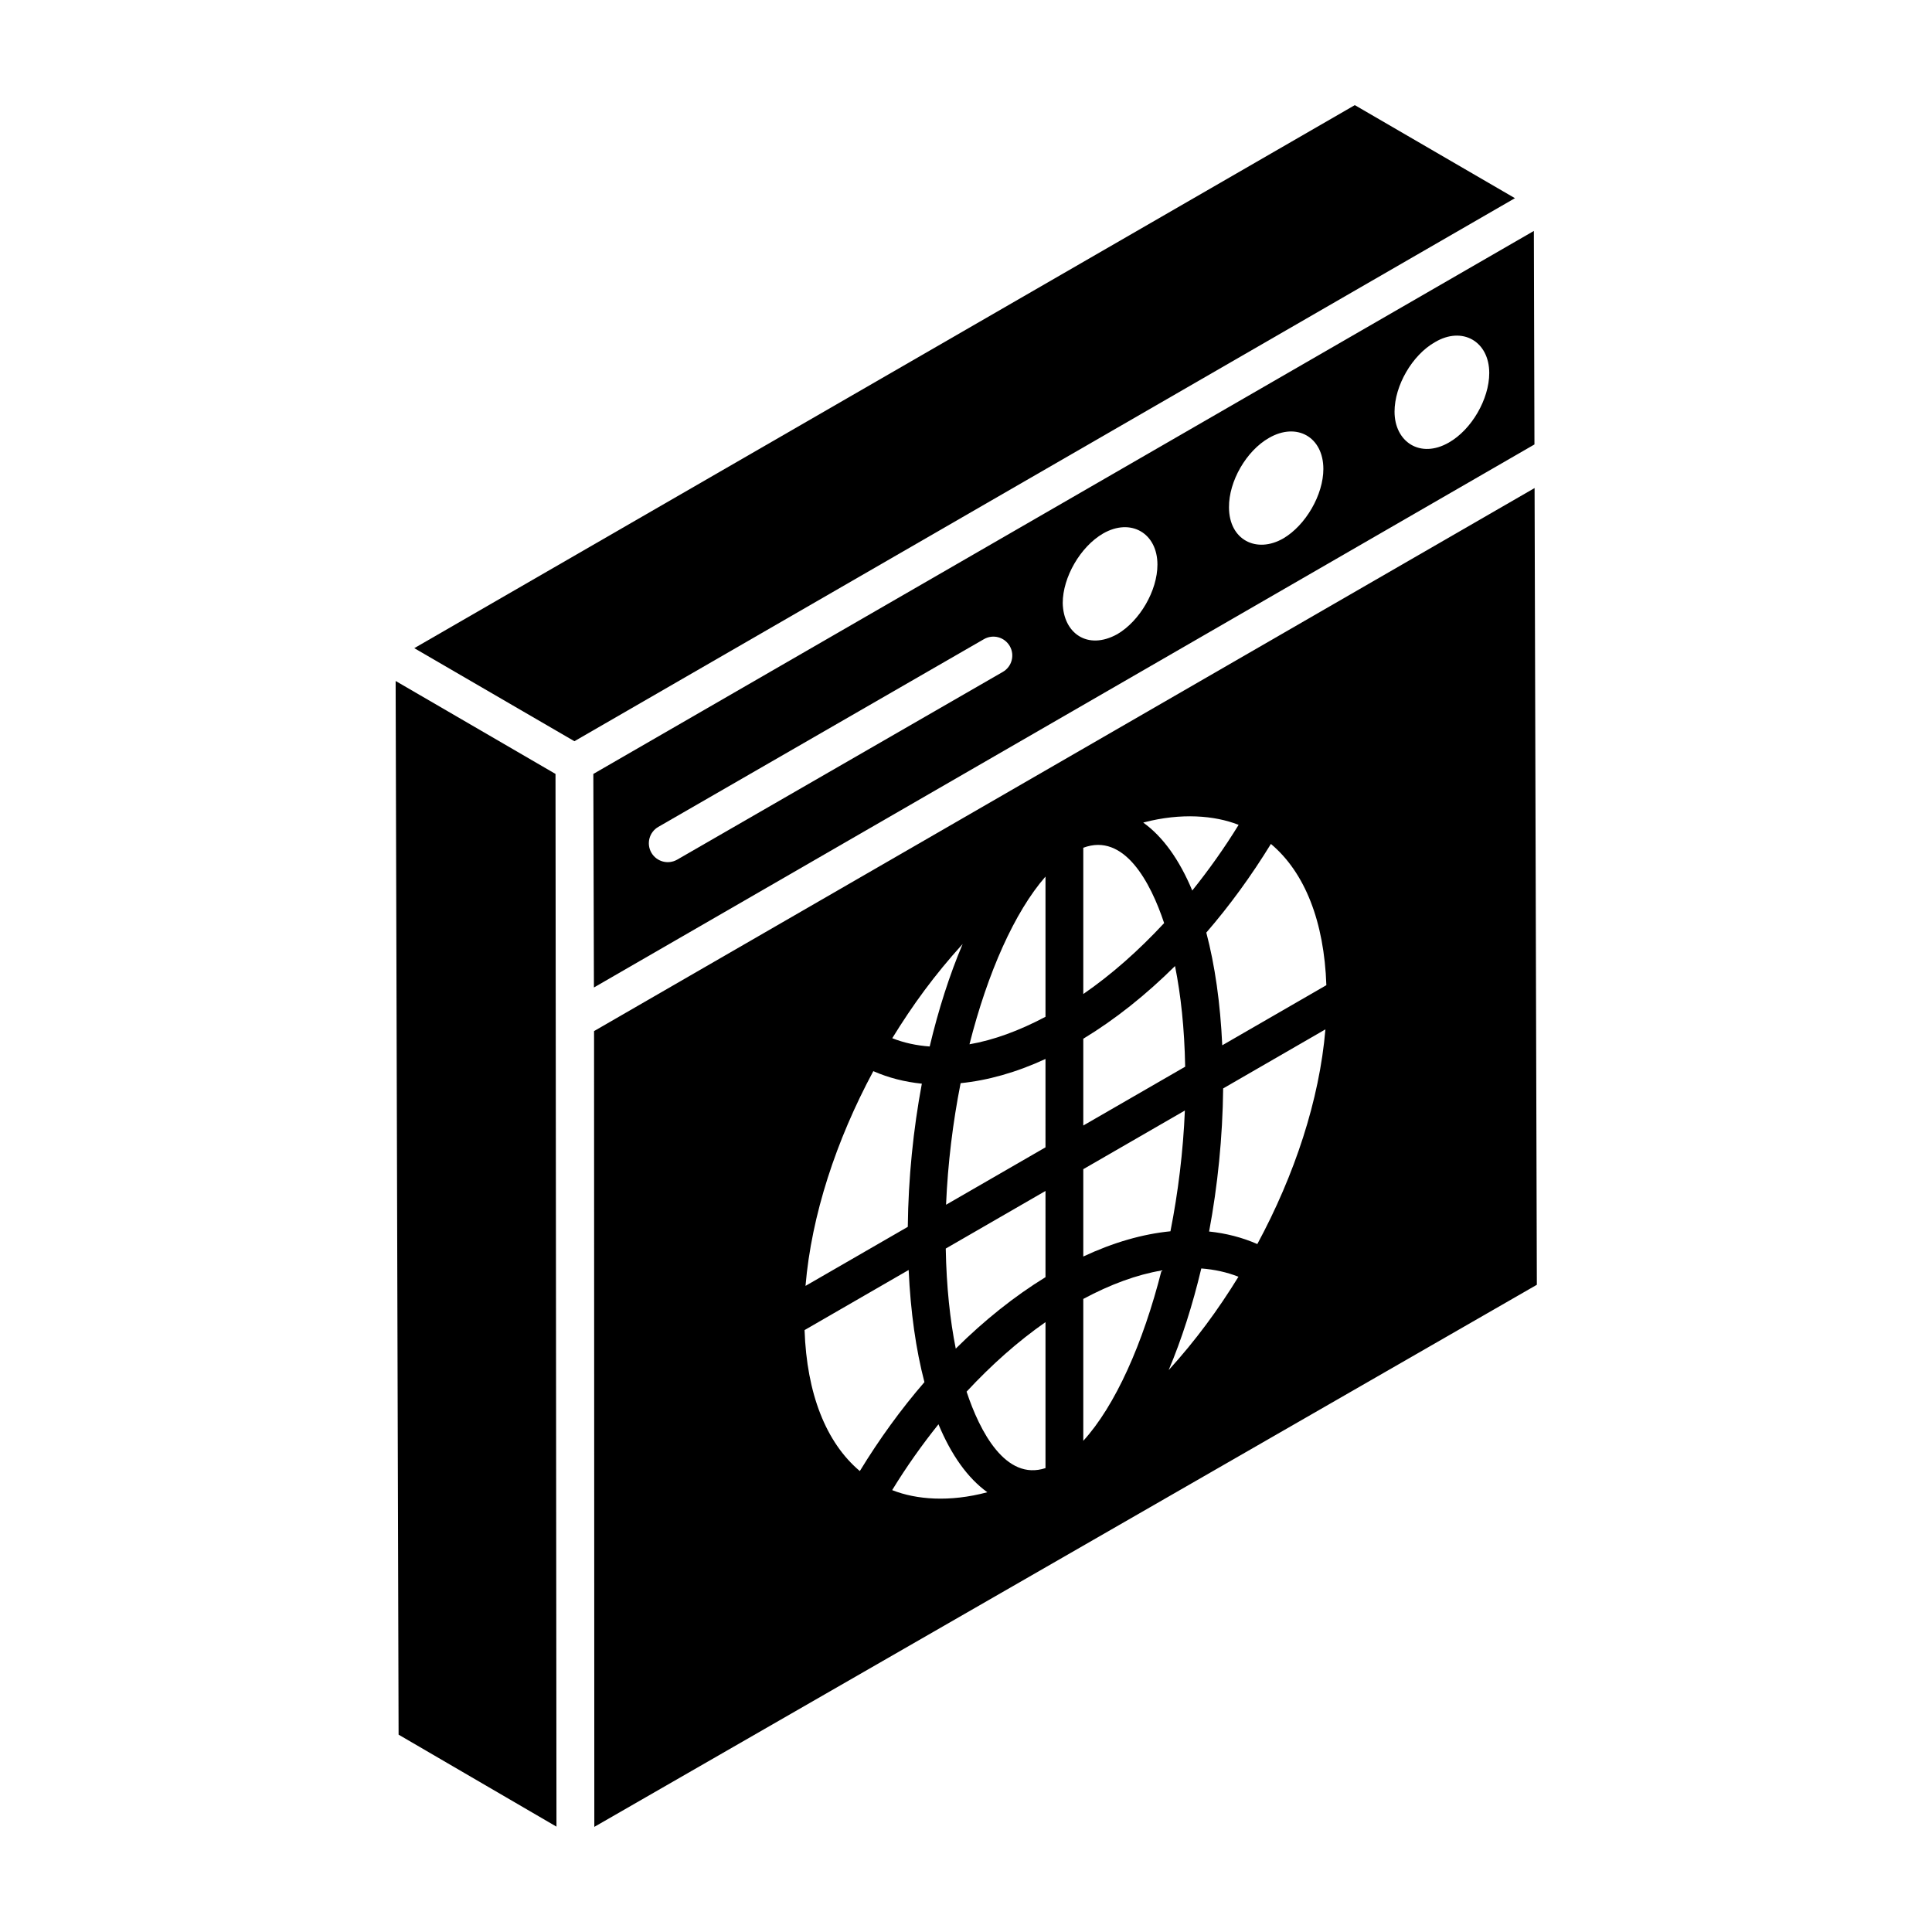
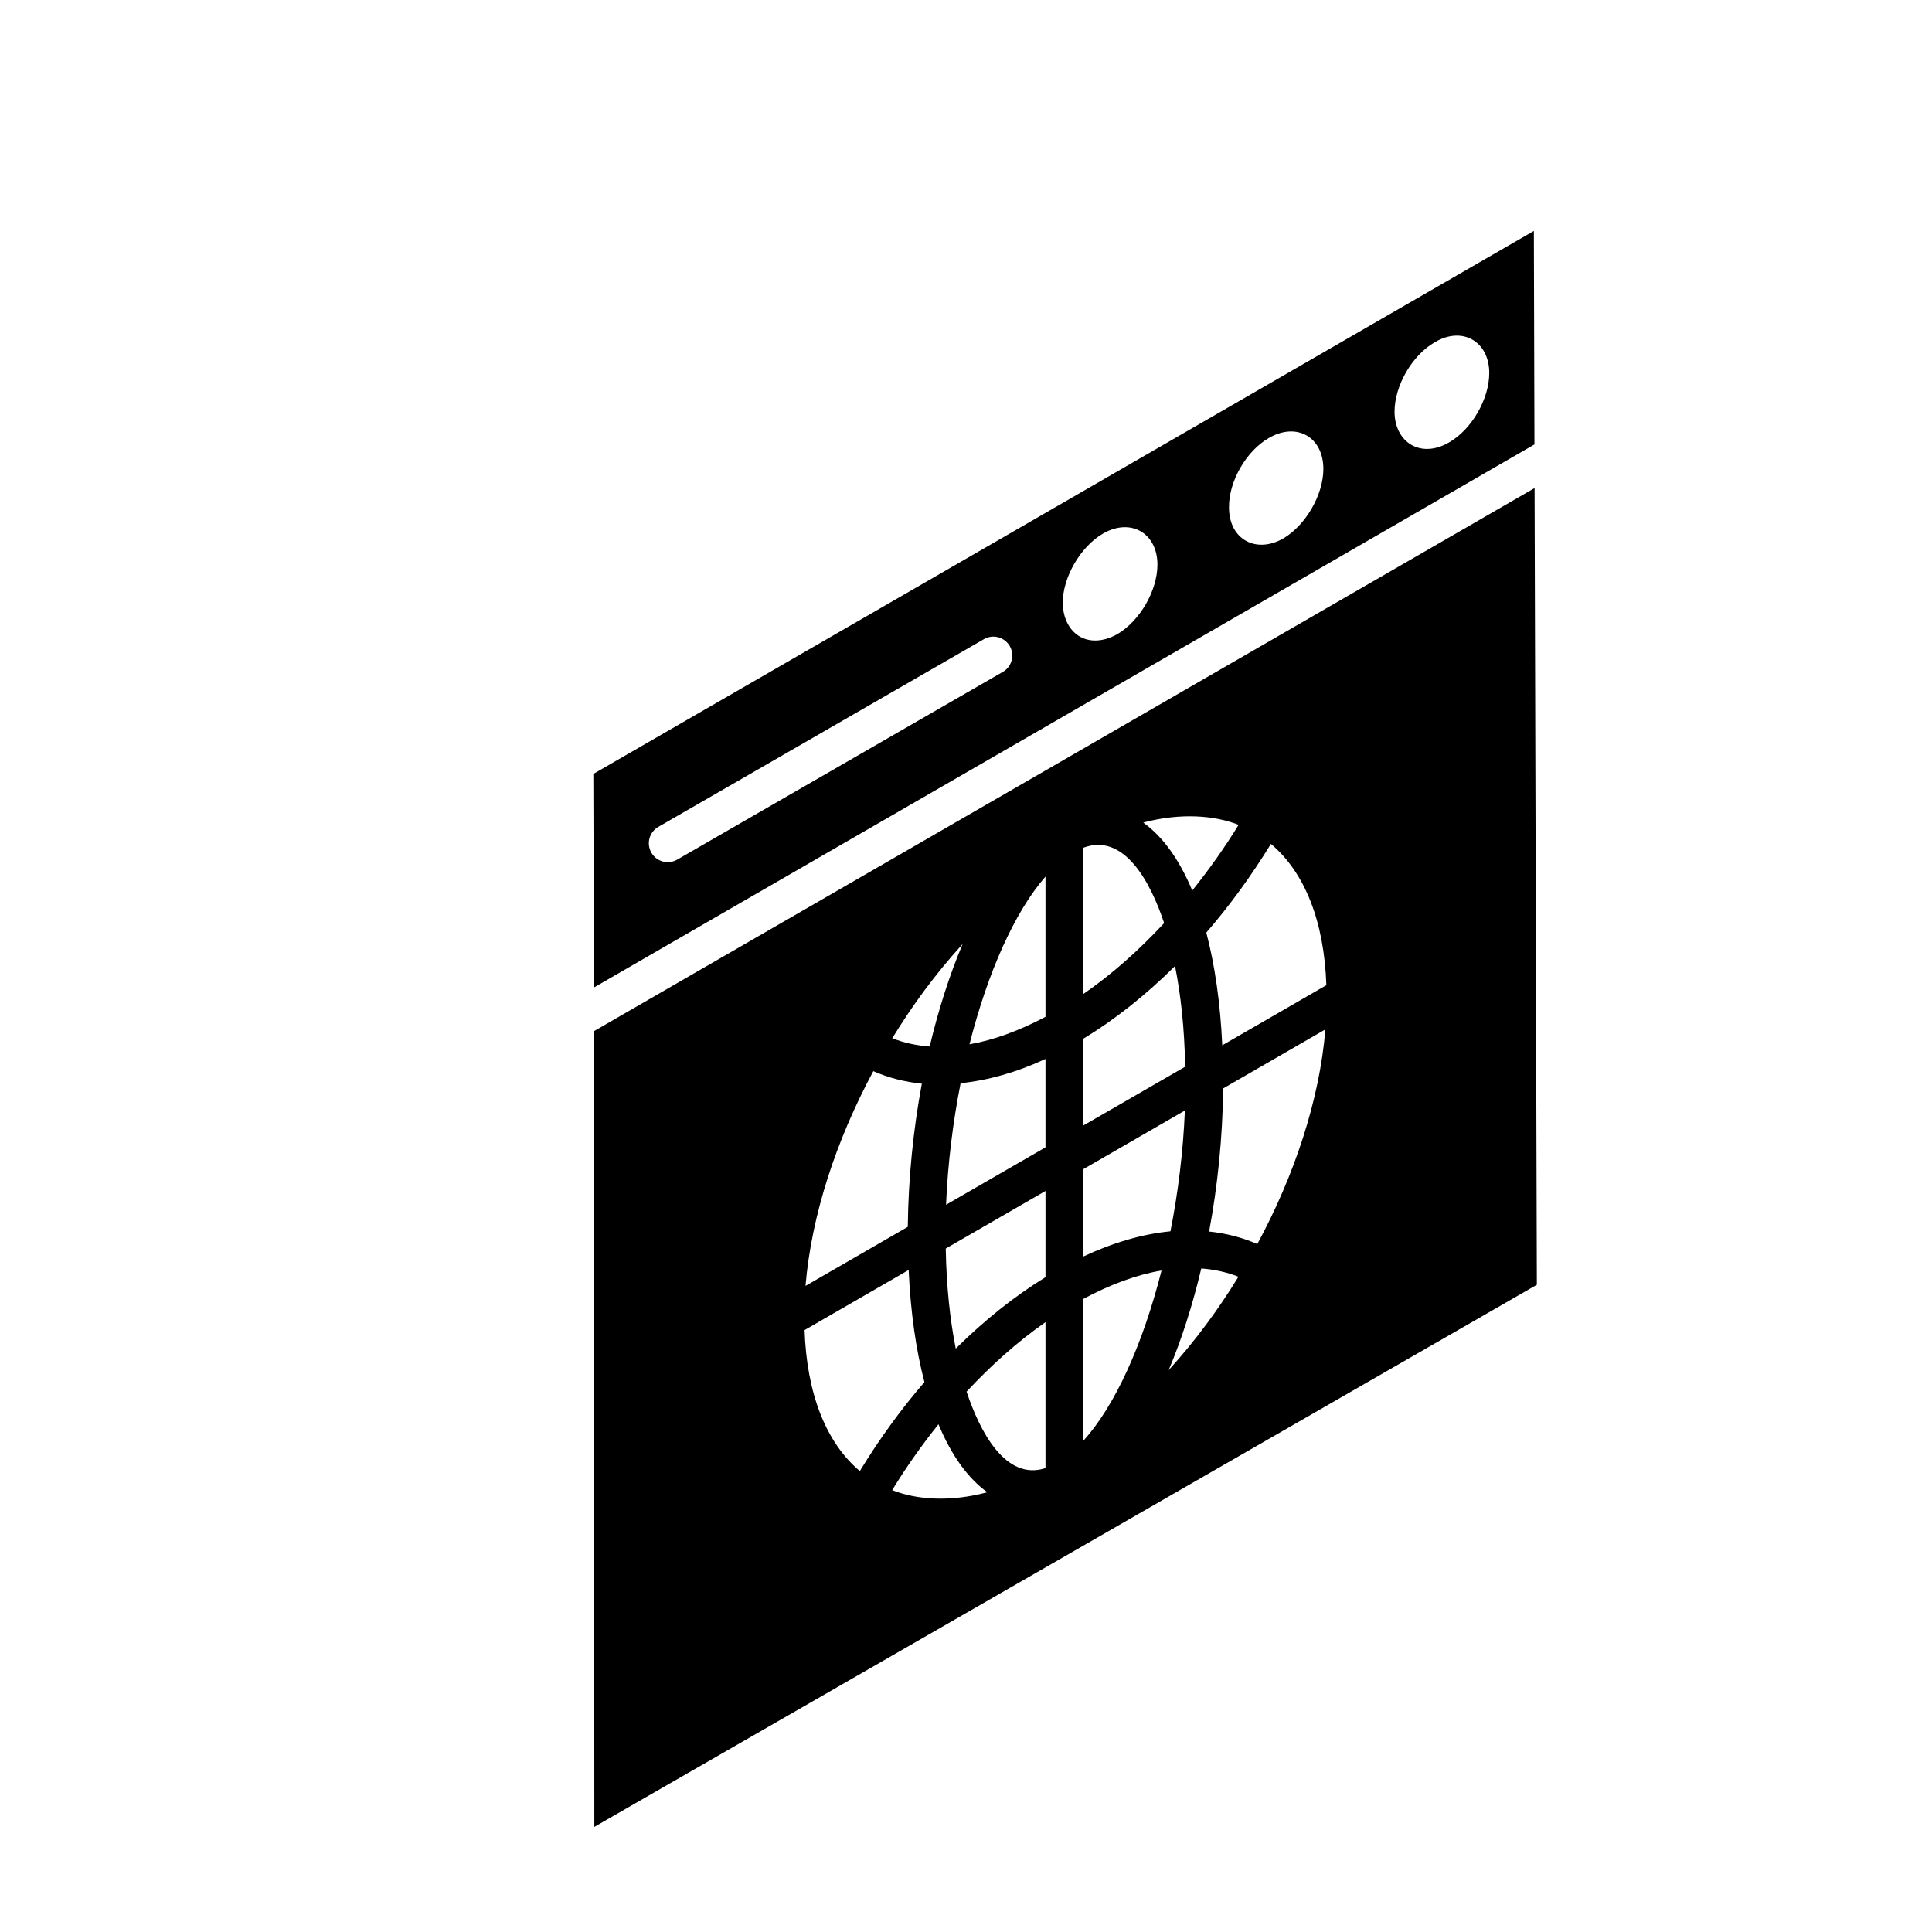
<svg xmlns="http://www.w3.org/2000/svg" fill="#000000" width="800px" height="800px" version="1.1" viewBox="144 144 512 512">
  <g>
    <path d="m550.49 205.2c-58.883 33.996-190.7 110.1-249.25 143.9l0.156 56.594 249.25-143.91zm-140.73 116.86-86.293 49.75c-2.402 1.379-5.461 0.562-6.848-1.84-1.379-2.394-0.559-5.457 1.84-6.836l86.293-49.75c2.406-1.383 5.457-0.562 6.848 1.84 1.379 2.394 0.559 5.457-1.84 6.836zm30.355-10.012c-7.906 4.394-14.332-0.25-14.48-8.242 0-6.832 4.68-14.926 10.691-18.418 7.359-4.227 14.406-0.09 14.406 8.242 0 6.906-4.676 14.926-10.617 18.418zm43.977-25.363c-7.074 4.082-14.395 0.426-14.395-8.238-0.074-6.902 4.602-14.988 10.613-18.402 7.387-4.246 14.395-0.195 14.395 8.238 0 6.824-4.676 14.914-10.613 18.402zm43.883-25.414c-7.578 4.375-14.406-0.148-14.406-8.168 0-6.906 4.68-15 10.691-18.414 7.281-4.336 14.406-0.207 14.406 8.168 0 6.902-4.676 14.996-10.691 18.414z" />
-     <path d="m503.04 171.86-249.25 143.91 42.434 24.66 249.25-143.91z" />
    <path d="m550.68 273.34-249.25 143.91 0.07 210.89 249.78-143.66zm-103.55 88.605c9.898-2.586 18.766-1.832 24.984 0.602 0.043 0.016 0.082 0.043 0.129 0.059-3.797 6.176-7.93 11.965-12.281 17.395-3.402-8.145-7.773-14.273-12.992-18.008 0.051-0.016 0.105-0.035 0.16-0.047zm-16.047 6.719c10.82-4.062 17.816 9.098 21.426 19.965-6.766 7.289-13.961 13.66-21.426 18.801zm0 50.613c8.441-5.117 16.613-11.629 24.312-19.266 1.527 7.602 2.504 16.488 2.688 26.676l-27 15.586zm0 34.566 26.922-15.543c-0.453 10.871-1.793 21.719-3.824 32.004-7.359 0.727-15.117 2.949-23.098 6.684zm-31.973-59.676c-3.453 8.16-6.402 17.336-8.734 27.164-3.504-0.254-6.832-0.973-9.918-2.195 5.418-8.801 11.109-16.641 18.652-24.969zm-23.672 33.699c4.035 1.77 8.34 2.859 12.859 3.32-2.266 12.133-3.578 24.973-3.723 37.941l-27.105 15.648c1.57-18.719 8.125-38.594 17.969-56.91zm-18.219 68.621 27.586-15.93c0.504 11.117 1.926 21.105 4.18 29.719-6.199 7.168-11.941 15.078-17.121 23.57-9-7.57-14.074-20.59-14.645-37.359zm23.34 42.457c-0.043-0.016-0.082-0.039-0.121-0.055 3.781-6.191 7.91-11.996 12.266-17.441 3.391 8.145 7.75 14.277 12.953 18.012-10.07 2.691-18.859 1.926-25.098-0.516zm40.508-5.883c-10.551 3.477-17.422-9.707-20.91-20.258 6.594-7.106 13.613-13.332 20.91-18.422zm0-50.598c-8.27 5.086-16.262 11.477-23.781 18.938-1.508-7.566-2.469-16.395-2.652-26.52l26.434-15.262zm0-34.406-26.352 15.215c0.461-10.949 1.809-21.871 3.859-32.219 7.176-0.727 14.711-2.82 22.492-6.418zm0-34.594c-7.008 3.711-13.789 6.188-20.145 7.285 4.805-18.957 11.945-35.059 20.145-44.445zm10.016 112.37v-37.602c7.215-3.871 14.199-6.43 20.738-7.535-4.914 19.391-12.281 35.852-20.738 45.137zm22.625-18.734c3.422-8.102 6.336-17.207 8.648-26.945 3.473 0.266 6.773 0.984 9.848 2.195-5.434 8.836-11.328 16.848-18.496 24.75zm23.496-33.41c-4.012-1.758-8.289-2.852-12.777-3.324 2.269-12.129 3.582-24.965 3.723-37.922l27.098-15.648c-1.578 18.707-8.16 38.582-18.043 56.895zm-9.293-52.676c-0.512-11.176-1.949-21.215-4.227-29.863 6.18-7.141 11.922-15.027 17.121-23.5 9.035 7.59 14.125 20.637 14.695 37.434z" />
-     <path d="m248.85 324.47c0.066 24.273-0.258-91.887 0.781 279.23l41.84 24.379-0.254-278.98c-0.977-0.574-45.113-26.23-42.367-24.633z" />
  </g>
</svg>